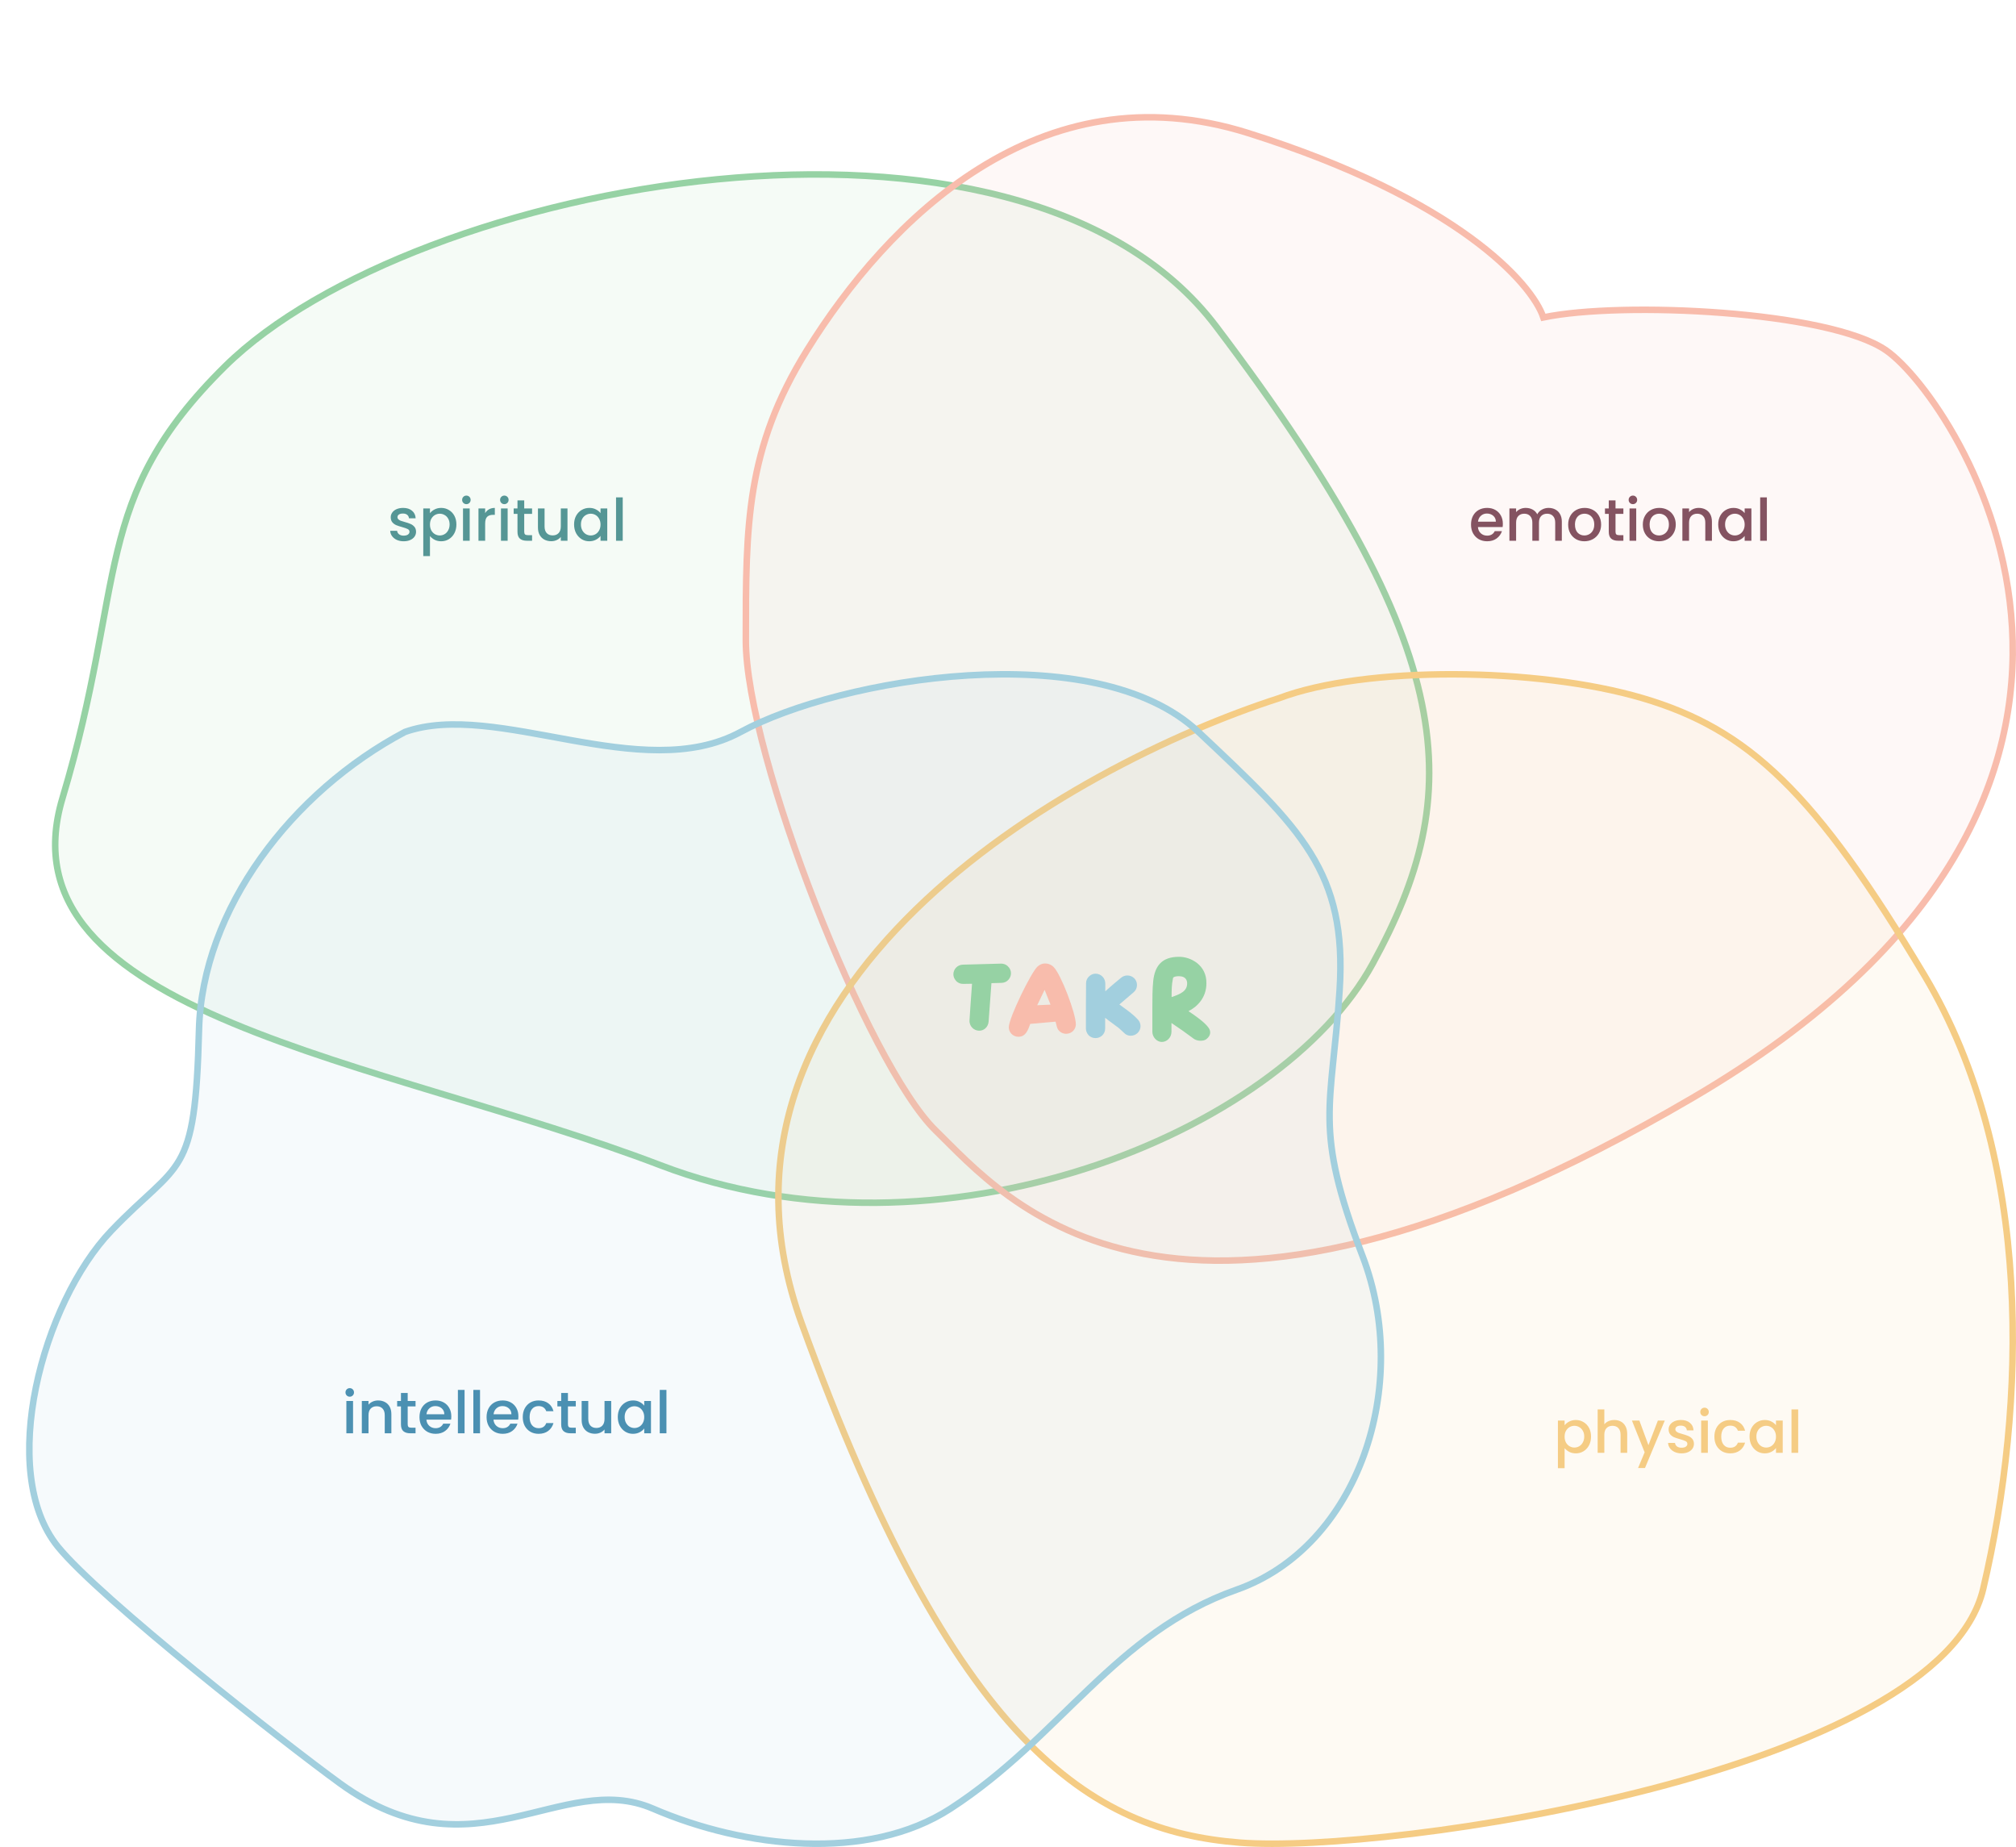
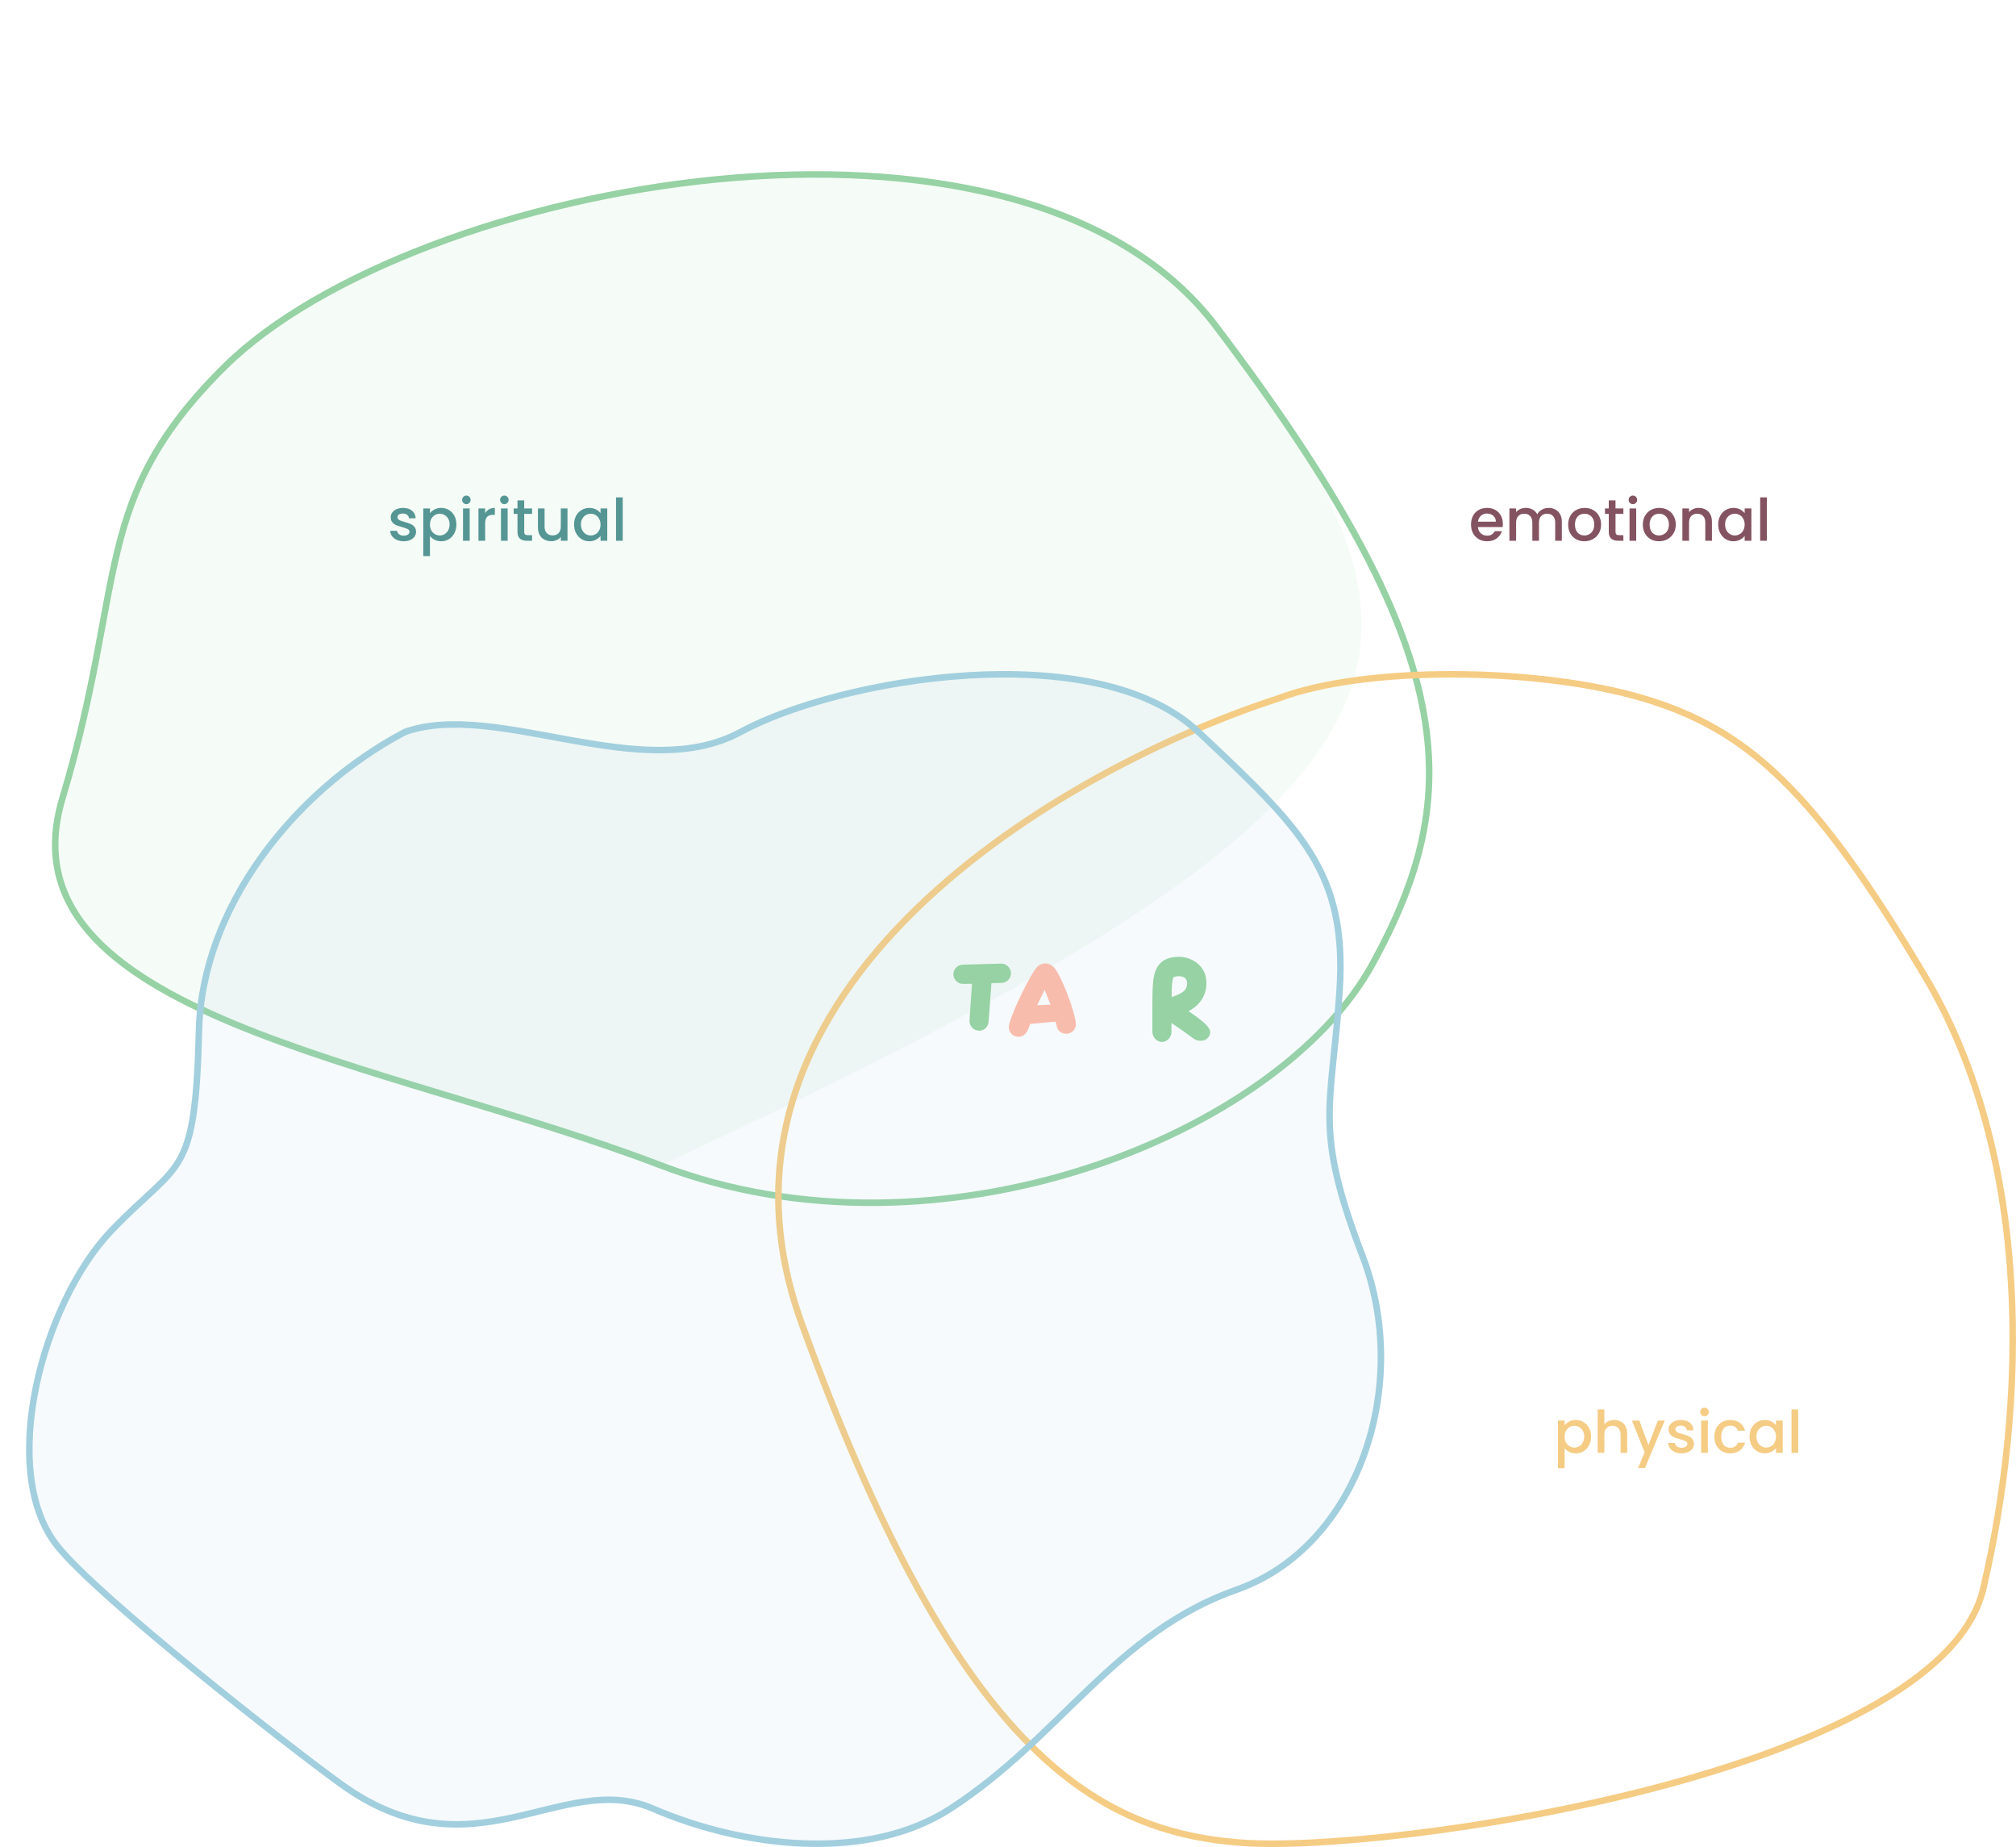
<svg xmlns="http://www.w3.org/2000/svg" width="619" height="567" viewBox="0 0 619 567" fill="none">
  <g style="mix-blend-mode:multiply">
-     <path d="M373.433 100.237C312.889 20.207 126.683 55.711 69.166 112.389C27.626 153.323 39.152 178.368 19.185 245.017C-0.782 311.665 117.228 325.009 202.829 357.729C288.43 390.449 392.798 348.207 421.464 295.86C450.13 243.514 449.114 200.274 373.433 100.237Z" fill="#96D2A4" fill-opacity="0.1" />
+     <path d="M373.433 100.237C312.889 20.207 126.683 55.711 69.166 112.389C27.626 153.323 39.152 178.368 19.185 245.017C-0.782 311.665 117.228 325.009 202.829 357.729C450.13 243.514 449.114 200.274 373.433 100.237Z" fill="#96D2A4" fill-opacity="0.1" />
    <path d="M373.433 100.237C312.889 20.207 126.683 55.711 69.166 112.389C27.626 153.323 39.152 178.368 19.185 245.017C-0.782 311.665 117.228 325.009 202.829 357.729C288.43 390.449 392.798 348.207 421.464 295.86C450.13 243.514 449.114 200.274 373.433 100.237Z" stroke="#96D2A4" stroke-width="2" />
  </g>
  <g style="mix-blend-mode:multiply">
-     <path d="M383.219 40.839C319.031 20.623 272.418 67.794 247.756 107.553C229 137.793 229 161.127 229 196.505C229 231.884 266.513 326.901 287.353 347.117C308.194 367.333 359.253 431.015 519.724 337.009C680.195 243.003 601.001 122.716 579.119 107.553C561.613 95.424 497.841 92.391 473.875 97.445C470.402 87 447.408 61.056 383.219 40.839Z" fill="#F8BCAC" fill-opacity="0.1" />
-     <path d="M383.219 40.839C319.031 20.623 272.418 67.794 247.756 107.553C229 137.793 229 161.127 229 196.505C229 231.884 266.513 326.901 287.353 347.117C308.194 367.333 359.253 431.015 519.724 337.009C680.195 243.003 601.001 122.716 579.119 107.553C561.613 95.424 497.841 92.391 473.875 97.445C470.402 87 447.408 61.056 383.219 40.839Z" stroke="#F8BCAC" stroke-width="2" />
-   </g>
+     </g>
  <g style="mix-blend-mode:multiply">
-     <path d="M246.122 406.192C208.639 302.596 328.216 235.13 392.689 214.347C419.119 204.349 471.98 204.755 504.417 214.347C536.854 223.939 557.277 243.124 590.916 299.478C624.554 355.833 622.152 431.372 608.936 487.726C595.721 544.081 426.328 569.26 380.676 565.663C335.023 562.066 292.975 535.688 246.122 406.192Z" fill="#F5CC84" fill-opacity="0.1" />
    <path d="M246.122 406.192C208.639 302.596 328.216 235.13 392.689 214.347C419.119 204.349 471.98 204.755 504.417 214.347C536.854 223.939 557.277 243.124 590.916 299.478C624.554 355.833 622.152 431.372 608.936 487.726C595.721 544.081 426.328 569.26 380.676 565.663C335.023 562.066 292.975 535.688 246.122 406.192Z" stroke="#F5CC84" stroke-width="2" />
  </g>
  <g style="mix-blend-mode:multiply">
    <path d="M61.103 316.14C62.04 279.121 89.604 243.057 124.352 224.694C152.463 214.778 196.972 241.22 227.425 224.694C257.879 208.167 336.355 194.946 367.979 224.694L367.98 224.694C399.604 254.442 413.66 267.663 411.317 304.021C408.974 340.379 403.118 345.888 418.345 385.552C433.571 425.215 417.173 474.795 379.692 488.016C342.211 501.237 325.813 533.188 291.846 555.224C266.481 571.678 228.596 567.343 200.486 555.224C172.375 543.104 145.435 577.259 104.44 547.511C87.928 535.53 30.719 490.787 17.765 474.795C-0.976 451.658 13.08 399.875 34.163 377.839C55.246 355.804 59.931 362.415 61.103 316.14Z" fill="#A2CFDE" fill-opacity="0.1" />
    <path d="M61.103 316.14C62.04 279.121 89.604 243.057 124.352 224.694C152.463 214.778 196.972 241.22 227.425 224.694C257.879 208.167 336.355 194.946 367.979 224.694L367.98 224.694C399.604 254.442 413.66 267.663 411.317 304.021C408.974 340.379 403.118 345.888 418.345 385.552C433.571 425.215 417.173 474.795 379.692 488.016C342.211 501.237 325.813 533.188 291.846 555.224C266.481 571.678 228.596 567.343 200.486 555.224C172.375 543.104 145.435 577.259 104.44 547.511C87.928 535.53 30.719 490.787 17.765 474.795C-0.976 451.658 13.08 399.875 34.163 377.839C55.246 355.804 59.931 362.415 61.103 316.14Z" stroke="#A2CFDE" stroke-width="2" />
  </g>
  <path d="M300.639 316.409C299.048 316.409 297.548 315.045 297.684 313.182C297.775 311.909 298.184 305.273 298.457 302L295.684 302.045C294.821 302.045 294.003 301.682 293.457 301C292.957 300.409 292.73 299.727 292.73 299.091C292.73 297.591 293.912 296.182 295.639 296.136L307.412 295.818C308.184 295.818 308.912 296.091 309.457 296.636C310.094 297.227 310.412 298 310.412 298.773C310.412 300.227 309.275 301.682 307.548 301.727L304.412 301.818L303.548 313.591C303.503 314.409 303.094 315.273 302.457 315.773C301.912 316.227 301.275 316.409 300.639 316.409ZM356.735 319.864C355.189 319.864 353.826 318.364 353.826 316.773V311.227V309.182C353.826 306.455 353.826 303.727 354.099 301.045C354.599 296.727 356.553 293.727 362.008 293.727C365.462 293.682 370.553 296.182 370.417 301.909C370.417 306.318 367.553 309.091 364.917 310.409C367.326 312.045 369.962 313.864 371.144 315.591C371.78 316.545 371.871 317.864 370.417 319C369.553 319.682 367.599 319.682 366.508 318.864C364.28 317.182 362.008 315.591 359.689 314.045V316.773C359.689 318.5 358.28 319.864 356.735 319.864ZM359.735 306.091C362.508 305.136 364.508 304.273 364.508 301.864C364.508 301 364.099 299.682 362.008 299.682C361.417 299.682 360.78 299.727 360.28 300.045C360.189 300.091 360.189 300.364 360.144 300.409C359.735 302.273 359.735 304.182 359.735 306.091Z" fill="#96D2A4" />
  <path d="M312.696 318.273C310.969 318.273 309.741 316.864 309.741 315.364C309.741 312.5 316.65 298.409 318.559 296.727C320.469 295.045 322.559 295.909 323.469 296.818C325.741 299 330.332 311.091 330.332 314.455C330.332 315.864 329.241 317.318 327.378 317.364C326.105 317.364 324.878 316.591 324.514 315.227L324.105 313.636L316.332 314.318C315.696 316 315.059 318.273 312.696 318.273ZM318.469 308.591L322.559 308.409L320.741 303.864L318.469 308.591Z" fill="#F8BCAC" />
-   <path d="M336.375 318.682C335.602 318.682 334.784 318.409 334.193 317.727C333.693 317.182 333.42 316.409 333.42 315.727C333.42 314 333.42 303.5 333.466 301.818C333.466 300.955 333.875 300.136 334.556 299.591C335.147 299.091 335.784 298.909 336.42 298.909C337.92 298.909 339.375 300.136 339.375 301.955V304.318C341.193 302.636 343.375 300.864 344.193 300.182C344.784 299.682 345.466 299.455 346.147 299.455C347.693 299.455 349.102 300.636 349.102 302.364C349.102 303.227 348.784 304 348.102 304.591L343.693 308.364C345.738 309.864 347.875 311.273 349.556 313.182C349.966 313.682 350.193 314.409 350.193 315.045C350.147 316.773 348.738 317.955 347.193 317.955C346.647 317.955 346.102 317.818 345.556 317.455L343.511 315.591C342.784 315 340.92 313.727 339.329 312.455V315.727C339.329 317.545 337.875 318.682 336.375 318.682Z" fill="#A2CFDE" />
  <path d="M461.44 160.798C461.44 161.17 461.416 161.506 461.368 161.806H453.79C453.85 162.598 454.144 163.234 454.672 163.714C455.2 164.194 455.848 164.434 456.616 164.434C457.72 164.434 458.5 163.972 458.956 163.048H461.17C460.87 163.96 460.324 164.71 459.532 165.298C458.752 165.874 457.78 166.162 456.616 166.162C455.668 166.162 454.816 165.952 454.06 165.532C453.316 165.1 452.728 164.5 452.296 163.732C451.876 162.952 451.666 162.052 451.666 161.032C451.666 160.012 451.87 159.118 452.278 158.35C452.698 157.57 453.28 156.97 454.024 156.55C454.78 156.13 455.644 155.92 456.616 155.92C457.552 155.92 458.386 156.124 459.118 156.532C459.85 156.94 460.42 157.516 460.828 158.26C461.236 158.992 461.44 159.838 461.44 160.798ZM459.298 160.15C459.286 159.394 459.016 158.788 458.488 158.332C457.96 157.876 457.306 157.648 456.526 157.648C455.818 157.648 455.212 157.876 454.708 158.332C454.204 158.776 453.904 159.382 453.808 160.15H459.298ZM475.465 155.92C476.245 155.92 476.941 156.082 477.553 156.406C478.177 156.73 478.663 157.21 479.011 157.846C479.371 158.482 479.551 159.25 479.551 160.15V166H477.517V160.456C477.517 159.568 477.295 158.89 476.851 158.422C476.407 157.942 475.801 157.702 475.033 157.702C474.265 157.702 473.653 157.942 473.197 158.422C472.753 158.89 472.531 159.568 472.531 160.456V166H470.497V160.456C470.497 159.568 470.275 158.89 469.831 158.422C469.387 157.942 468.781 157.702 468.013 157.702C467.245 157.702 466.633 157.942 466.177 158.422C465.733 158.89 465.511 159.568 465.511 160.456V166H463.459V156.082H465.511V157.216C465.847 156.808 466.273 156.49 466.789 156.262C467.305 156.034 467.857 155.92 468.445 155.92C469.237 155.92 469.945 156.088 470.569 156.424C471.193 156.76 471.673 157.246 472.009 157.882C472.309 157.282 472.777 156.808 473.413 156.46C474.049 156.1 474.733 155.92 475.465 155.92ZM486.464 166.162C485.528 166.162 484.682 165.952 483.926 165.532C483.17 165.1 482.576 164.5 482.144 163.732C481.712 162.952 481.496 162.052 481.496 161.032C481.496 160.024 481.718 159.13 482.162 158.35C482.606 157.57 483.212 156.97 483.98 156.55C484.748 156.13 485.606 155.92 486.554 155.92C487.502 155.92 488.36 156.13 489.128 156.55C489.896 156.97 490.502 157.57 490.946 158.35C491.39 159.13 491.612 160.024 491.612 161.032C491.612 162.04 491.384 162.934 490.928 163.714C490.472 164.494 489.848 165.1 489.056 165.532C488.276 165.952 487.412 166.162 486.464 166.162ZM486.464 164.38C486.992 164.38 487.484 164.254 487.94 164.002C488.408 163.75 488.786 163.372 489.074 162.868C489.362 162.364 489.506 161.752 489.506 161.032C489.506 160.312 489.368 159.706 489.092 159.214C488.816 158.71 488.45 158.332 487.994 158.08C487.538 157.828 487.046 157.702 486.518 157.702C485.99 157.702 485.498 157.828 485.042 158.08C484.598 158.332 484.244 158.71 483.98 159.214C483.716 159.706 483.584 160.312 483.584 161.032C483.584 162.1 483.854 162.928 484.394 163.516C484.946 164.092 485.636 164.38 486.464 164.38ZM496.035 157.756V163.246C496.035 163.618 496.119 163.888 496.287 164.056C496.467 164.212 496.767 164.29 497.187 164.29H498.447V166H496.827C495.903 166 495.195 165.784 494.703 165.352C494.211 164.92 493.965 164.218 493.965 163.246V157.756H492.795V156.082H493.965V153.616H496.035V156.082H498.447V157.756H496.035ZM501.382 154.768C501.01 154.768 500.698 154.642 500.446 154.39C500.194 154.138 500.068 153.826 500.068 153.454C500.068 153.082 500.194 152.77 500.446 152.518C500.698 152.266 501.01 152.14 501.382 152.14C501.742 152.14 502.048 152.266 502.3 152.518C502.552 152.77 502.678 153.082 502.678 153.454C502.678 153.826 502.552 154.138 502.3 154.39C502.048 154.642 501.742 154.768 501.382 154.768ZM502.39 156.082V166H500.338V156.082H502.39ZM509.386 166.162C508.45 166.162 507.604 165.952 506.848 165.532C506.092 165.1 505.498 164.5 505.066 163.732C504.634 162.952 504.418 162.052 504.418 161.032C504.418 160.024 504.64 159.13 505.084 158.35C505.528 157.57 506.134 156.97 506.902 156.55C507.67 156.13 508.528 155.92 509.476 155.92C510.424 155.92 511.282 156.13 512.05 156.55C512.818 156.97 513.424 157.57 513.868 158.35C514.312 159.13 514.534 160.024 514.534 161.032C514.534 162.04 514.306 162.934 513.85 163.714C513.394 164.494 512.77 165.1 511.978 165.532C511.198 165.952 510.334 166.162 509.386 166.162ZM509.386 164.38C509.914 164.38 510.406 164.254 510.862 164.002C511.33 163.75 511.708 163.372 511.996 162.868C512.284 162.364 512.428 161.752 512.428 161.032C512.428 160.312 512.29 159.706 512.014 159.214C511.738 158.71 511.372 158.332 510.916 158.08C510.46 157.828 509.968 157.702 509.44 157.702C508.912 157.702 508.42 157.828 507.964 158.08C507.52 158.332 507.166 158.71 506.902 159.214C506.638 159.706 506.506 160.312 506.506 161.032C506.506 162.1 506.776 162.928 507.316 163.516C507.868 164.092 508.558 164.38 509.386 164.38ZM521.567 155.92C522.347 155.92 523.043 156.082 523.655 156.406C524.279 156.73 524.765 157.21 525.113 157.846C525.461 158.482 525.635 159.25 525.635 160.15V166H523.601V160.456C523.601 159.568 523.379 158.89 522.935 158.422C522.491 157.942 521.885 157.702 521.117 157.702C520.349 157.702 519.737 157.942 519.281 158.422C518.837 158.89 518.615 159.568 518.615 160.456V166H516.563V156.082H518.615V157.216C518.951 156.808 519.377 156.49 519.893 156.262C520.421 156.034 520.979 155.92 521.567 155.92ZM527.568 160.996C527.568 160 527.772 159.118 528.18 158.35C528.6 157.582 529.164 156.988 529.872 156.568C530.592 156.136 531.384 155.92 532.248 155.92C533.028 155.92 533.706 156.076 534.282 156.388C534.87 156.688 535.338 157.066 535.686 157.522V156.082H537.756V166H535.686V164.524C535.338 164.992 534.864 165.382 534.264 165.694C533.664 166.006 532.98 166.162 532.212 166.162C531.36 166.162 530.58 165.946 529.872 165.514C529.164 165.07 528.6 164.458 528.18 163.678C527.772 162.886 527.568 161.992 527.568 160.996ZM535.686 161.032C535.686 160.348 535.542 159.754 535.254 159.25C534.978 158.746 534.612 158.362 534.156 158.098C533.7 157.834 533.208 157.702 532.68 157.702C532.152 157.702 531.66 157.834 531.204 158.098C530.748 158.35 530.376 158.728 530.088 159.232C529.812 159.724 529.674 160.312 529.674 160.996C529.674 161.68 529.812 162.28 530.088 162.796C530.376 163.312 530.748 163.708 531.204 163.984C531.672 164.248 532.164 164.38 532.68 164.38C533.208 164.38 533.7 164.248 534.156 163.984C534.612 163.72 534.978 163.336 535.254 162.832C535.542 162.316 535.686 161.716 535.686 161.032ZM542.504 152.68V166H540.452V152.68H542.504Z" fill="#845361" />
  <path d="M123.95 166.162C123.17 166.162 122.468 166.024 121.844 165.748C121.232 165.46 120.746 165.076 120.386 164.596C120.026 164.104 119.834 163.558 119.81 162.958H121.934C121.97 163.378 122.168 163.732 122.528 164.02C122.9 164.296 123.362 164.434 123.914 164.434C124.49 164.434 124.934 164.326 125.246 164.11C125.57 163.882 125.732 163.594 125.732 163.246C125.732 162.874 125.552 162.598 125.192 162.418C124.844 162.238 124.286 162.04 123.518 161.824C122.774 161.62 122.168 161.422 121.7 161.23C121.232 161.038 120.824 160.744 120.476 160.348C120.14 159.952 119.972 159.43 119.972 158.782C119.972 158.254 120.128 157.774 120.44 157.342C120.752 156.898 121.196 156.55 121.772 156.298C122.36 156.046 123.032 155.92 123.788 155.92C124.916 155.92 125.822 156.208 126.506 156.784C127.202 157.348 127.574 158.122 127.622 159.106H125.57C125.534 158.662 125.354 158.308 125.03 158.044C124.706 157.78 124.268 157.648 123.716 157.648C123.176 157.648 122.762 157.75 122.474 157.954C122.186 158.158 122.042 158.428 122.042 158.764C122.042 159.028 122.138 159.25 122.33 159.43C122.522 159.61 122.756 159.754 123.032 159.862C123.308 159.958 123.716 160.084 124.256 160.24C124.976 160.432 125.564 160.63 126.02 160.834C126.488 161.026 126.89 161.314 127.226 161.698C127.562 162.082 127.736 162.592 127.748 163.228C127.748 163.792 127.592 164.296 127.28 164.74C126.968 165.184 126.524 165.532 125.948 165.784C125.384 166.036 124.718 166.162 123.95 166.162ZM132.017 157.54C132.365 157.084 132.839 156.7 133.439 156.388C134.039 156.076 134.717 155.92 135.473 155.92C136.337 155.92 137.123 156.136 137.831 156.568C138.551 156.988 139.115 157.582 139.523 158.35C139.931 159.118 140.135 160 140.135 160.996C140.135 161.992 139.931 162.886 139.523 163.678C139.115 164.458 138.551 165.07 137.831 165.514C137.123 165.946 136.337 166.162 135.473 166.162C134.717 166.162 134.045 166.012 133.457 165.712C132.869 165.4 132.389 165.016 132.017 164.56V170.716H129.965V156.082H132.017V157.54ZM138.047 160.996C138.047 160.312 137.903 159.724 137.615 159.232C137.339 158.728 136.967 158.35 136.499 158.098C136.043 157.834 135.551 157.702 135.023 157.702C134.507 157.702 134.015 157.834 133.547 158.098C133.091 158.362 132.719 158.746 132.431 159.25C132.155 159.754 132.017 160.348 132.017 161.032C132.017 161.716 132.155 162.316 132.431 162.832C132.719 163.336 133.091 163.72 133.547 163.984C134.015 164.248 134.507 164.38 135.023 164.38C135.551 164.38 136.043 164.248 136.499 163.984C136.967 163.708 137.339 163.312 137.615 162.796C137.903 162.28 138.047 161.68 138.047 160.996ZM143.208 154.768C142.836 154.768 142.524 154.642 142.272 154.39C142.02 154.138 141.894 153.826 141.894 153.454C141.894 153.082 142.02 152.77 142.272 152.518C142.524 152.266 142.836 152.14 143.208 152.14C143.568 152.14 143.874 152.266 144.126 152.518C144.378 152.77 144.504 153.082 144.504 153.454C144.504 153.826 144.378 154.138 144.126 154.39C143.874 154.642 143.568 154.768 143.208 154.768ZM144.216 156.082V166H142.164V156.082H144.216ZM148.963 157.522C149.263 157.018 149.659 156.628 150.151 156.352C150.655 156.064 151.249 155.92 151.933 155.92V158.044H151.411C150.607 158.044 149.995 158.248 149.575 158.656C149.167 159.064 148.963 159.772 148.963 160.78V166H146.911V156.082H148.963V157.522ZM154.863 154.768C154.491 154.768 154.179 154.642 153.927 154.39C153.675 154.138 153.549 153.826 153.549 153.454C153.549 153.082 153.675 152.77 153.927 152.518C154.179 152.266 154.491 152.14 154.863 152.14C155.223 152.14 155.529 152.266 155.781 152.518C156.033 152.77 156.159 153.082 156.159 153.454C156.159 153.826 156.033 154.138 155.781 154.39C155.529 154.642 155.223 154.768 154.863 154.768ZM155.871 156.082V166H153.819V156.082H155.871ZM160.959 157.756V163.246C160.959 163.618 161.043 163.888 161.211 164.056C161.391 164.212 161.691 164.29 162.111 164.29H163.371V166H161.751C160.827 166 160.119 165.784 159.627 165.352C159.135 164.92 158.889 164.218 158.889 163.246V157.756H157.719V156.082H158.889V153.616H160.959V156.082H163.371V157.756H160.959ZM174.244 156.082V166H172.192V164.83C171.868 165.238 171.442 165.562 170.914 165.802C170.398 166.03 169.846 166.144 169.258 166.144C168.478 166.144 167.776 165.982 167.152 165.658C166.54 165.334 166.054 164.854 165.694 164.218C165.346 163.582 165.172 162.814 165.172 161.914V156.082H167.206V161.608C167.206 162.496 167.428 163.18 167.872 163.66C168.316 164.128 168.922 164.362 169.69 164.362C170.458 164.362 171.064 164.128 171.508 163.66C171.964 163.18 172.192 162.496 172.192 161.608V156.082H174.244ZM176.268 160.996C176.268 160 176.472 159.118 176.88 158.35C177.3 157.582 177.864 156.988 178.572 156.568C179.292 156.136 180.084 155.92 180.948 155.92C181.728 155.92 182.406 156.076 182.982 156.388C183.57 156.688 184.038 157.066 184.386 157.522V156.082H186.456V166H184.386V164.524C184.038 164.992 183.564 165.382 182.964 165.694C182.364 166.006 181.68 166.162 180.912 166.162C180.06 166.162 179.28 165.946 178.572 165.514C177.864 165.07 177.3 164.458 176.88 163.678C176.472 162.886 176.268 161.992 176.268 160.996ZM184.386 161.032C184.386 160.348 184.242 159.754 183.954 159.25C183.678 158.746 183.312 158.362 182.856 158.098C182.4 157.834 181.908 157.702 181.38 157.702C180.852 157.702 180.36 157.834 179.904 158.098C179.448 158.35 179.076 158.728 178.788 159.232C178.512 159.724 178.374 160.312 178.374 160.996C178.374 161.68 178.512 162.28 178.788 162.796C179.076 163.312 179.448 163.708 179.904 163.984C180.372 164.248 180.864 164.38 181.38 164.38C181.908 164.38 182.4 164.248 182.856 163.984C183.312 163.72 183.678 163.336 183.954 162.832C184.242 162.316 184.386 161.716 184.386 161.032ZM191.203 152.68V166H189.151V152.68H191.203Z" fill="#559695" />
  <path d="M480.402 437.54C480.75 437.084 481.224 436.7 481.824 436.388C482.424 436.076 483.102 435.92 483.858 435.92C484.722 435.92 485.508 436.136 486.216 436.568C486.936 436.988 487.5 437.582 487.908 438.35C488.316 439.118 488.52 440 488.52 440.996C488.52 441.992 488.316 442.886 487.908 443.678C487.5 444.458 486.936 445.07 486.216 445.514C485.508 445.946 484.722 446.162 483.858 446.162C483.102 446.162 482.43 446.012 481.842 445.712C481.254 445.4 480.774 445.016 480.402 444.56V450.716H478.35V436.082H480.402V437.54ZM486.432 440.996C486.432 440.312 486.288 439.724 486 439.232C485.724 438.728 485.352 438.35 484.884 438.098C484.428 437.834 483.936 437.702 483.408 437.702C482.892 437.702 482.4 437.834 481.932 438.098C481.476 438.362 481.104 438.746 480.816 439.25C480.54 439.754 480.402 440.348 480.402 441.032C480.402 441.716 480.54 442.316 480.816 442.832C481.104 443.336 481.476 443.72 481.932 443.984C482.4 444.248 482.892 444.38 483.408 444.38C483.936 444.38 484.428 444.248 484.884 443.984C485.352 443.708 485.724 443.312 486 442.796C486.288 442.28 486.432 441.68 486.432 440.996ZM495.679 435.92C496.435 435.92 497.107 436.082 497.695 436.406C498.295 436.73 498.763 437.21 499.099 437.846C499.447 438.482 499.621 439.25 499.621 440.15V446H497.587V440.456C497.587 439.568 497.365 438.89 496.921 438.422C496.477 437.942 495.871 437.702 495.103 437.702C494.335 437.702 493.723 437.942 493.267 438.422C492.823 438.89 492.601 439.568 492.601 440.456V446H490.549V432.68H492.601V437.234C492.949 436.814 493.387 436.49 493.915 436.262C494.455 436.034 495.043 435.92 495.679 435.92ZM511.167 436.082L505.083 450.662H502.959L504.975 445.838L501.069 436.082H503.355L506.145 443.642L509.043 436.082H511.167ZM516.315 446.162C515.535 446.162 514.833 446.024 514.209 445.748C513.597 445.46 513.111 445.076 512.751 444.596C512.391 444.104 512.199 443.558 512.175 442.958H514.299C514.335 443.378 514.533 443.732 514.893 444.02C515.265 444.296 515.727 444.434 516.279 444.434C516.855 444.434 517.299 444.326 517.611 444.11C517.935 443.882 518.097 443.594 518.097 443.246C518.097 442.874 517.917 442.598 517.557 442.418C517.209 442.238 516.651 442.04 515.883 441.824C515.139 441.62 514.533 441.422 514.065 441.23C513.597 441.038 513.189 440.744 512.841 440.348C512.505 439.952 512.337 439.43 512.337 438.782C512.337 438.254 512.493 437.774 512.805 437.342C513.117 436.898 513.561 436.55 514.137 436.298C514.725 436.046 515.397 435.92 516.153 435.92C517.281 435.92 518.187 436.208 518.871 436.784C519.567 437.348 519.939 438.122 519.987 439.106H517.935C517.899 438.662 517.719 438.308 517.395 438.044C517.071 437.78 516.633 437.648 516.081 437.648C515.541 437.648 515.127 437.75 514.839 437.954C514.551 438.158 514.407 438.428 514.407 438.764C514.407 439.028 514.503 439.25 514.695 439.43C514.887 439.61 515.121 439.754 515.397 439.862C515.673 439.958 516.081 440.084 516.621 440.24C517.341 440.432 517.929 440.63 518.385 440.834C518.853 441.026 519.255 441.314 519.591 441.698C519.927 442.082 520.101 442.592 520.113 443.228C520.113 443.792 519.957 444.296 519.645 444.74C519.333 445.184 518.889 445.532 518.313 445.784C517.749 446.036 517.083 446.162 516.315 446.162ZM523.374 434.768C523.002 434.768 522.69 434.642 522.438 434.39C522.186 434.138 522.06 433.826 522.06 433.454C522.06 433.082 522.186 432.77 522.438 432.518C522.69 432.266 523.002 432.14 523.374 432.14C523.734 432.14 524.04 432.266 524.292 432.518C524.544 432.77 524.67 433.082 524.67 433.454C524.67 433.826 524.544 434.138 524.292 434.39C524.04 434.642 523.734 434.768 523.374 434.768ZM524.382 436.082V446H522.33V436.082H524.382ZM526.393 441.032C526.393 440.012 526.597 439.118 527.005 438.35C527.425 437.57 528.001 436.97 528.733 436.55C529.465 436.13 530.305 435.92 531.253 435.92C532.453 435.92 533.443 436.208 534.223 436.784C535.015 437.348 535.549 438.158 535.825 439.214H533.611C533.431 438.722 533.143 438.338 532.747 438.062C532.351 437.786 531.853 437.648 531.253 437.648C530.413 437.648 529.741 437.948 529.237 438.548C528.745 439.136 528.499 439.964 528.499 441.032C528.499 442.1 528.745 442.934 529.237 443.534C529.741 444.134 530.413 444.434 531.253 444.434C532.441 444.434 533.227 443.912 533.611 442.868H535.825C535.537 443.876 534.997 444.68 534.205 445.28C533.413 445.868 532.429 446.162 531.253 446.162C530.305 446.162 529.465 445.952 528.733 445.532C528.001 445.1 527.425 444.5 527.005 443.732C526.597 442.952 526.393 442.052 526.393 441.032ZM537.186 440.996C537.186 440 537.39 439.118 537.798 438.35C538.218 437.582 538.782 436.988 539.49 436.568C540.21 436.136 541.002 435.92 541.866 435.92C542.646 435.92 543.324 436.076 543.9 436.388C544.488 436.688 544.956 437.066 545.304 437.522V436.082H547.374V446H545.304V444.524C544.956 444.992 544.482 445.382 543.882 445.694C543.282 446.006 542.598 446.162 541.83 446.162C540.978 446.162 540.198 445.946 539.49 445.514C538.782 445.07 538.218 444.458 537.798 443.678C537.39 442.886 537.186 441.992 537.186 440.996ZM545.304 441.032C545.304 440.348 545.16 439.754 544.872 439.25C544.596 438.746 544.23 438.362 543.774 438.098C543.318 437.834 542.826 437.702 542.298 437.702C541.77 437.702 541.278 437.834 540.822 438.098C540.366 438.35 539.994 438.728 539.706 439.232C539.43 439.724 539.292 440.312 539.292 440.996C539.292 441.68 539.43 442.28 539.706 442.796C539.994 443.312 540.366 443.708 540.822 443.984C541.29 444.248 541.782 444.38 542.298 444.38C542.826 444.38 543.318 444.248 543.774 443.984C544.23 443.72 544.596 443.336 544.872 442.832C545.16 442.316 545.304 441.716 545.304 441.032ZM552.121 432.68V446H550.069V432.68H552.121Z" fill="#F5CC84" />
-   <path d="M107.394 428.768C107.022 428.768 106.71 428.642 106.458 428.39C106.206 428.138 106.08 427.826 106.08 427.454C106.08 427.082 106.206 426.77 106.458 426.518C106.71 426.266 107.022 426.14 107.394 426.14C107.754 426.14 108.06 426.266 108.312 426.518C108.564 426.77 108.69 427.082 108.69 427.454C108.69 427.826 108.564 428.138 108.312 428.39C108.06 428.642 107.754 428.768 107.394 428.768ZM108.402 430.082V440H106.35V430.082H108.402ZM116.1 429.92C116.88 429.92 117.576 430.082 118.188 430.406C118.812 430.73 119.298 431.21 119.646 431.846C119.994 432.482 120.168 433.25 120.168 434.15V440H118.134V434.456C118.134 433.568 117.912 432.89 117.468 432.422C117.024 431.942 116.418 431.702 115.65 431.702C114.882 431.702 114.27 431.942 113.814 432.422C113.37 432.89 113.148 433.568 113.148 434.456V440H111.096V430.082H113.148V431.216C113.484 430.808 113.91 430.49 114.426 430.262C114.954 430.034 115.512 429.92 116.1 429.92ZM125.18 431.756V437.246C125.18 437.618 125.264 437.888 125.432 438.056C125.612 438.212 125.912 438.29 126.332 438.29H127.592V440H125.972C125.048 440 124.34 439.784 123.848 439.352C123.356 438.92 123.11 438.218 123.11 437.246V431.756H121.94V430.082H123.11V427.616H125.18V430.082H127.592V431.756H125.18ZM138.573 434.798C138.573 435.17 138.549 435.506 138.501 435.806H130.923C130.983 436.598 131.277 437.234 131.805 437.714C132.333 438.194 132.981 438.434 133.749 438.434C134.853 438.434 135.633 437.972 136.089 437.048H138.303C138.003 437.96 137.457 438.71 136.665 439.298C135.885 439.874 134.913 440.162 133.749 440.162C132.801 440.162 131.949 439.952 131.193 439.532C130.449 439.1 129.861 438.5 129.429 437.732C129.009 436.952 128.799 436.052 128.799 435.032C128.799 434.012 129.003 433.118 129.411 432.35C129.831 431.57 130.413 430.97 131.157 430.55C131.913 430.13 132.777 429.92 133.749 429.92C134.685 429.92 135.519 430.124 136.251 430.532C136.983 430.94 137.553 431.516 137.961 432.26C138.369 432.992 138.573 433.838 138.573 434.798ZM136.431 434.15C136.419 433.394 136.149 432.788 135.621 432.332C135.093 431.876 134.439 431.648 133.659 431.648C132.951 431.648 132.345 431.876 131.841 432.332C131.337 432.776 131.037 433.382 130.941 434.15H136.431ZM142.644 426.68V440H140.592V426.68H142.644ZM147.39 426.68V440H145.338V426.68H147.39ZM159.174 434.798C159.174 435.17 159.15 435.506 159.102 435.806H151.524C151.584 436.598 151.878 437.234 152.406 437.714C152.934 438.194 153.582 438.434 154.35 438.434C155.454 438.434 156.234 437.972 156.69 437.048H158.904C158.604 437.96 158.058 438.71 157.266 439.298C156.486 439.874 155.514 440.162 154.35 440.162C153.402 440.162 152.55 439.952 151.794 439.532C151.05 439.1 150.462 438.5 150.03 437.732C149.61 436.952 149.4 436.052 149.4 435.032C149.4 434.012 149.604 433.118 150.012 432.35C150.432 431.57 151.014 430.97 151.758 430.55C152.514 430.13 153.378 429.92 154.35 429.92C155.286 429.92 156.12 430.124 156.852 430.532C157.584 430.94 158.154 431.516 158.562 432.26C158.97 432.992 159.174 433.838 159.174 434.798ZM157.032 434.15C157.02 433.394 156.75 432.788 156.222 432.332C155.694 431.876 155.04 431.648 154.26 431.648C153.552 431.648 152.946 431.876 152.442 432.332C151.938 432.776 151.638 433.382 151.542 434.15H157.032ZM160.51 435.032C160.51 434.012 160.714 433.118 161.122 432.35C161.542 431.57 162.118 430.97 162.85 430.55C163.582 430.13 164.422 429.92 165.37 429.92C166.57 429.92 167.56 430.208 168.34 430.784C169.132 431.348 169.666 432.158 169.942 433.214H167.728C167.548 432.722 167.26 432.338 166.864 432.062C166.468 431.786 165.97 431.648 165.37 431.648C164.53 431.648 163.858 431.948 163.354 432.548C162.862 433.136 162.616 433.964 162.616 435.032C162.616 436.1 162.862 436.934 163.354 437.534C163.858 438.134 164.53 438.434 165.37 438.434C166.558 438.434 167.344 437.912 167.728 436.868H169.942C169.654 437.876 169.114 438.68 168.322 439.28C167.53 439.868 166.546 440.162 165.37 440.162C164.422 440.162 163.582 439.952 162.85 439.532C162.118 439.1 161.542 438.5 161.122 437.732C160.714 436.952 160.51 436.052 160.51 435.032ZM174.381 431.756V437.246C174.381 437.618 174.465 437.888 174.633 438.056C174.813 438.212 175.113 438.29 175.533 438.29H176.793V440H175.173C174.249 440 173.541 439.784 173.049 439.352C172.557 438.92 172.311 438.218 172.311 437.246V431.756H171.141V430.082H172.311V427.616H174.381V430.082H176.793V431.756H174.381ZM187.666 430.082V440H185.614V438.83C185.29 439.238 184.864 439.562 184.336 439.802C183.82 440.03 183.268 440.144 182.68 440.144C181.9 440.144 181.198 439.982 180.574 439.658C179.962 439.334 179.476 438.854 179.116 438.218C178.768 437.582 178.594 436.814 178.594 435.914V430.082H180.628V435.608C180.628 436.496 180.85 437.18 181.294 437.66C181.738 438.128 182.344 438.362 183.112 438.362C183.88 438.362 184.486 438.128 184.93 437.66C185.386 437.18 185.614 436.496 185.614 435.608V430.082H187.666ZM189.689 434.996C189.689 434 189.893 433.118 190.301 432.35C190.721 431.582 191.285 430.988 191.993 430.568C192.713 430.136 193.505 429.92 194.369 429.92C195.149 429.92 195.827 430.076 196.403 430.388C196.991 430.688 197.459 431.066 197.807 431.522V430.082H199.877V440H197.807V438.524C197.459 438.992 196.985 439.382 196.385 439.694C195.785 440.006 195.101 440.162 194.333 440.162C193.481 440.162 192.701 439.946 191.993 439.514C191.285 439.07 190.721 438.458 190.301 437.678C189.893 436.886 189.689 435.992 189.689 434.996ZM197.807 435.032C197.807 434.348 197.663 433.754 197.375 433.25C197.099 432.746 196.733 432.362 196.277 432.098C195.821 431.834 195.329 431.702 194.801 431.702C194.273 431.702 193.781 431.834 193.325 432.098C192.869 432.35 192.497 432.728 192.209 433.232C191.933 433.724 191.795 434.312 191.795 434.996C191.795 435.68 191.933 436.28 192.209 436.796C192.497 437.312 192.869 437.708 193.325 437.984C193.793 438.248 194.285 438.38 194.801 438.38C195.329 438.38 195.821 438.248 196.277 437.984C196.733 437.72 197.099 437.336 197.375 436.832C197.663 436.316 197.807 435.716 197.807 435.032ZM204.625 426.68V440H202.573V426.68H204.625Z" fill="#4B90B2" />
</svg>